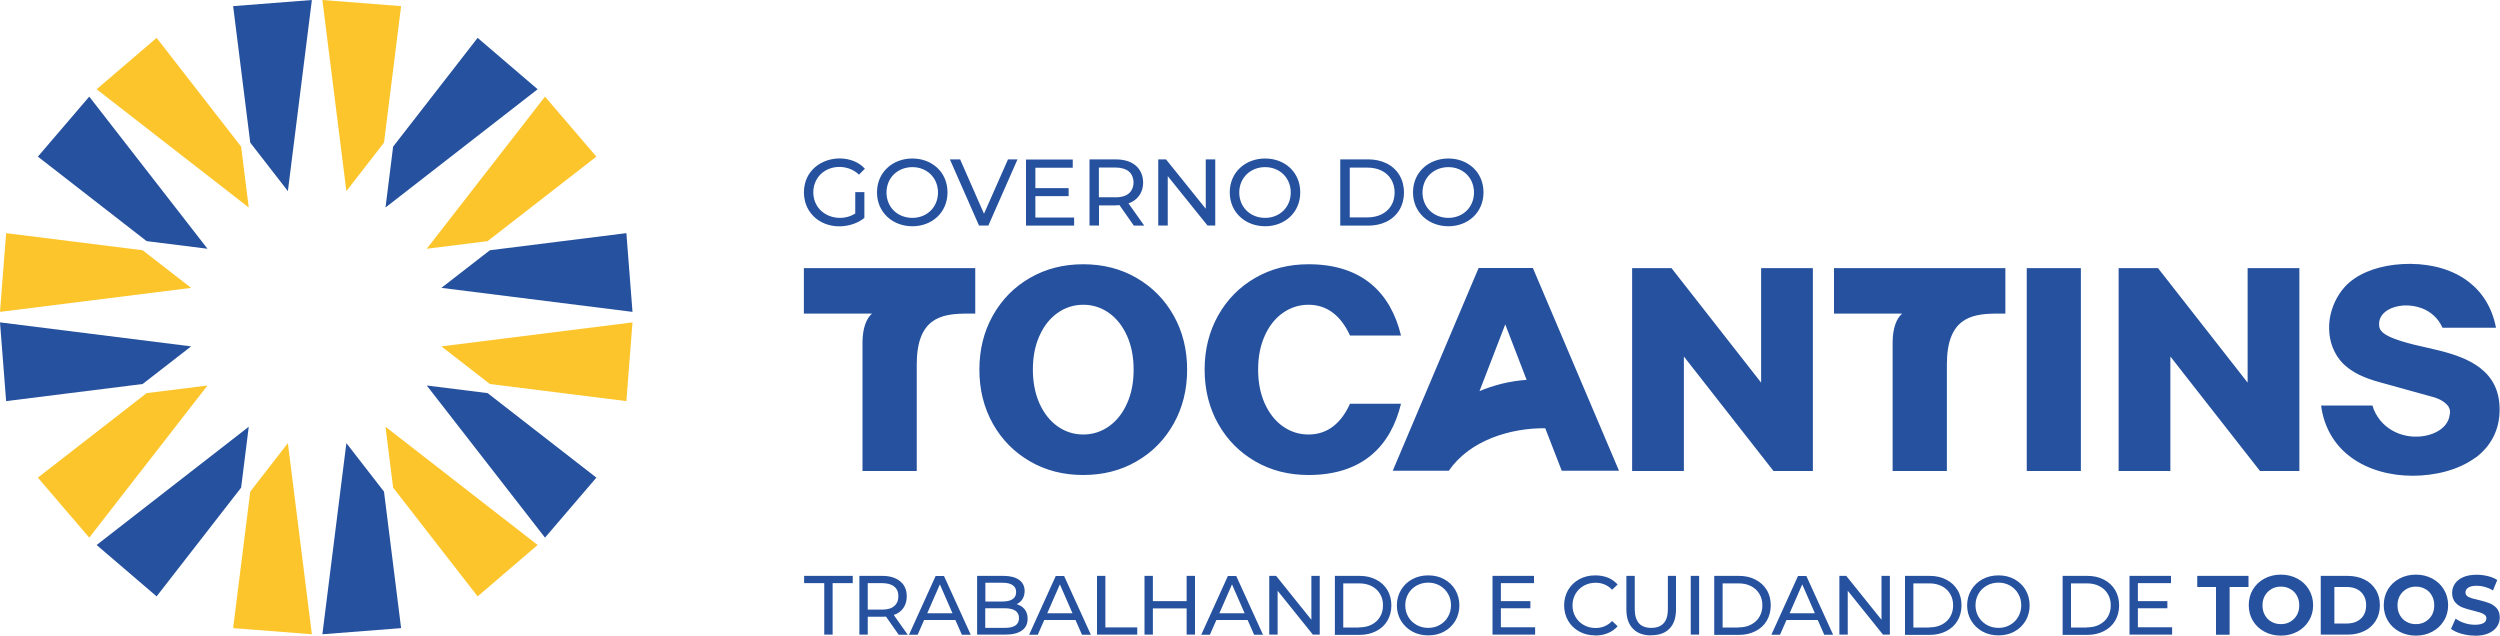
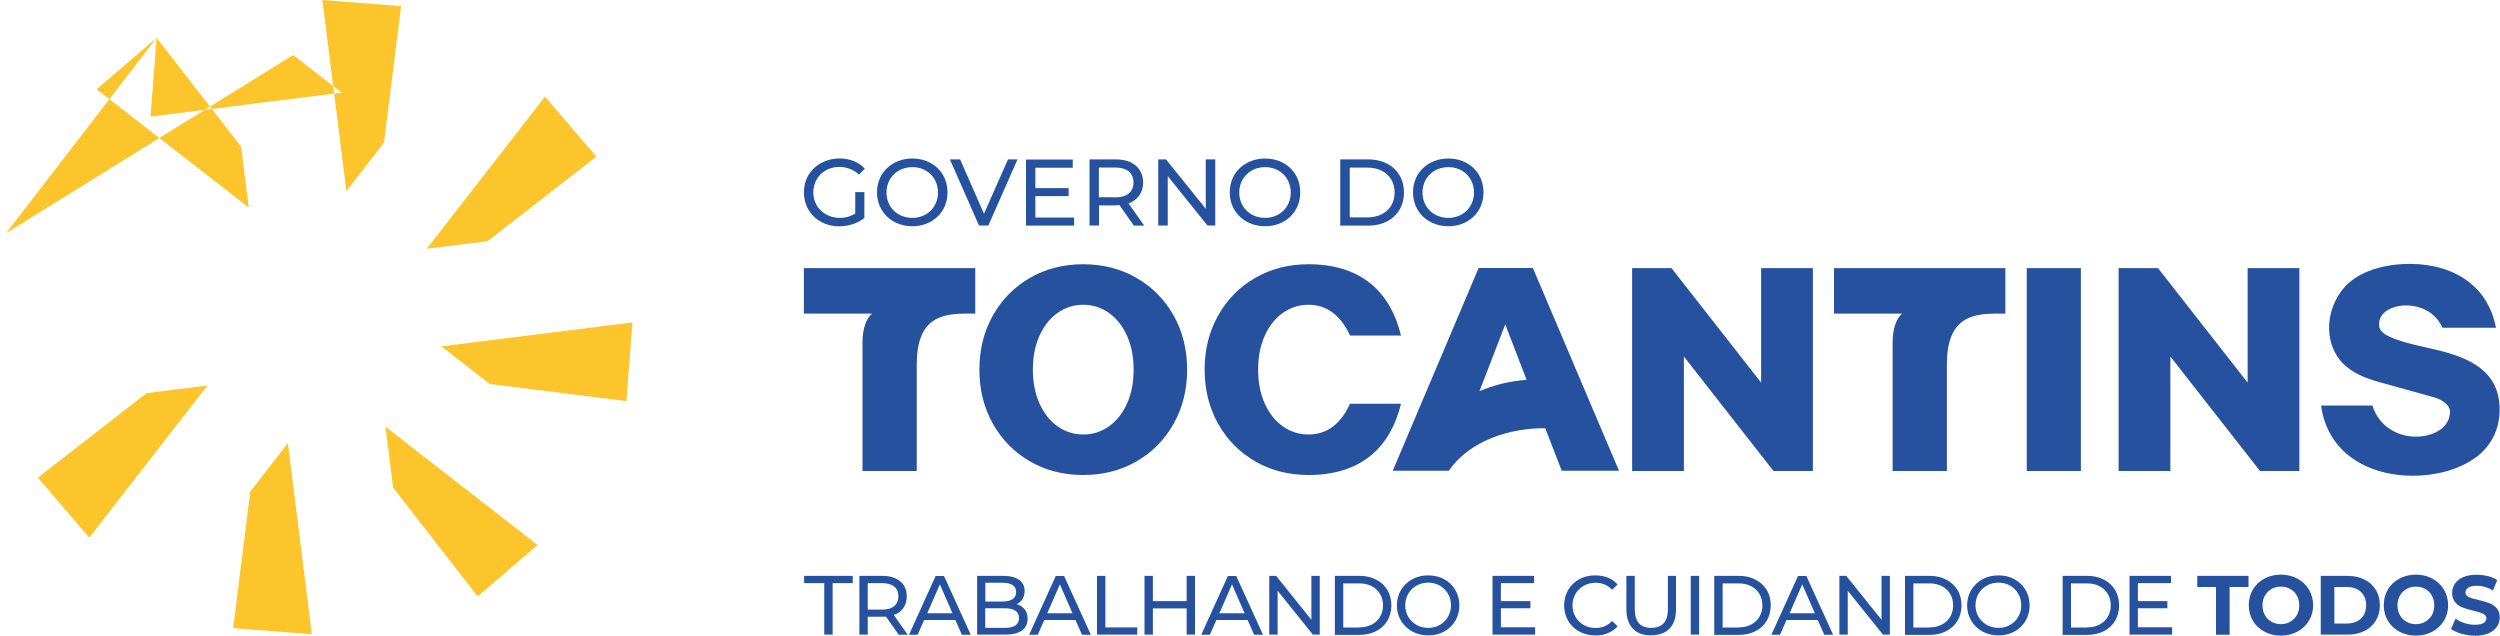
<svg xmlns="http://www.w3.org/2000/svg" id="Camada_2" viewBox="0 0 200 50.85">
  <defs>
    <style>.cls-1,.cls-2{fill:#25519e;}.cls-3{fill:#fcc52b;}.cls-3,.cls-2{fill-rule:evenodd;}</style>
  </defs>
  <g id="Camada_1-2">
-     <path class="cls-3" d="M3.03,38.21l4.11,4.8,9.46-12.17-4.87.61-8.7,6.76ZM18.65,50.25l6.3.49-1.92-15.29-3.01,3.88-1.37,10.93ZM38.21,47.71l4.8-4.11-12.17-9.46.61,4.87,6.76,8.7ZM50.11,32.09l.49-6.3-15.29,1.92,3.88,3.01,10.93,1.37ZM47.71,12.53l-4.11-4.8-9.46,12.17,4.87-.61,8.7-6.76ZM32.09.49l-6.3-.49,1.92,15.29,3.01-3.88,1.37-10.93ZM12.53,3.03l-4.8,4.11,12.17,9.46-.61-4.87L12.53,3.03ZM.49,18.65l-.49,6.3,15.29-1.92-3.88-3.01L.49,18.65Z" />
-     <path class="cls-2" d="M.49,32.09l-.49-6.3,15.29,1.92-3.88,3.01-10.93,1.37ZM12.53,47.71l-4.8-4.11,12.17-9.46-.61,4.87-6.76,8.7ZM32.09,50.25l-6.3.49,1.92-15.29,3.01,3.88,1.37,10.93ZM47.71,38.21l-4.11,4.8-9.46-12.17,4.87.61,8.7,6.76ZM50.11,18.65l.49,6.3-15.29-1.92,3.88-3.01,10.93-1.37ZM38.21,3.03l4.8,4.11-12.17,9.46.61-4.87,6.76-8.7ZM18.65.49l6.3-.49-1.92,15.29-3.01-3.88L18.65.49ZM3.03,12.53l4.11-4.8,9.46,12.17-4.87-.61L3.03,12.53Z" />
+     <path class="cls-3" d="M3.03,38.21l4.11,4.8,9.46-12.17-4.87.61-8.7,6.76ZM18.65,50.25l6.3.49-1.92-15.29-3.01,3.88-1.37,10.93ZM38.21,47.71l4.8-4.11-12.17-9.46.61,4.87,6.76,8.7ZM50.11,32.09l.49-6.3-15.29,1.92,3.88,3.01,10.93,1.37ZM47.71,12.53l-4.11-4.8-9.46,12.17,4.87-.61,8.7-6.76ZM32.09.49l-6.3-.49,1.92,15.29,3.01-3.88,1.37-10.93ZM12.53,3.03l-4.8,4.11,12.17,9.46-.61-4.87L12.53,3.03Zl-.49,6.3,15.29-1.92-3.88-3.01L.49,18.65Z" />
    <path class="cls-1" d="M115.87,17.43c1.17,0,2.05-.86,2.05-2.03s-.88-2.03-2.05-2.03-2.07.85-2.07,2.03.89,2.03,2.07,2.03M115.87,18.1c-1.57,0-2.83-1.1-2.83-2.71s1.25-2.71,2.83-2.71,2.81,1.1,2.81,2.71-1.24,2.71-2.81,2.71ZM109.41,17.39c.75,0,1.49-.28,1.89-.95.36-.6.36-1.47,0-2.08-.4-.67-1.13-.95-1.89-.95h-1.43v3.98h1.43ZM107.22,12.75h2.24c1,0,1.97.38,2.5,1.27.48.81.48,1.95,0,2.76-.53.89-1.5,1.27-2.5,1.27h-2.24v-5.29ZM101.21,17.43c1.17,0,2.05-.86,2.05-2.03s-.88-2.03-2.05-2.03-2.07.85-2.07,2.03.89,2.03,2.07,2.03ZM101.21,18.1c-1.57,0-2.83-1.1-2.83-2.71s1.25-2.71,2.83-2.71,2.81,1.1,2.81,2.71-1.24,2.71-2.81,2.71ZM97.22,12.75v5.29h-.62l-3.18-3.95v3.95h-.76v-5.29h.62l3.18,3.95v-3.95h.76ZM89.2,15.79c.48,0,.85-.1,1.1-.31.51-.42.51-1.35,0-1.77-.25-.2-.62-.31-1.1-.31h-1.29v2.38h1.29ZM90.7,18.04l-1.14-1.63c-.14,0-.25.02-.33.02h-1.31v1.61h-.76v-5.29h2.07c.69,0,1.23.16,1.62.49.68.56.79,1.69.29,2.4-.2.29-.49.5-.86.63l1.26,1.78h-.83ZM85.93,17.39v.66h-3.85v-5.29h3.74v.66h-2.99v1.63h2.66v.64h-2.66v1.71h3.09ZM81.4,12.75l-2.33,5.29h-.75l-2.33-5.29h.82l1.91,4.35,1.92-4.35h.76ZM72.99,17.43c1.17,0,2.05-.86,2.05-2.03s-.88-2.03-2.05-2.03-2.07.85-2.07,2.03.89,2.03,2.07,2.03ZM72.99,18.1c-1.57,0-2.83-1.1-2.83-2.71s1.25-2.71,2.83-2.71,2.81,1.1,2.81,2.71-1.24,2.71-2.81,2.71ZM120.14,30.7c.69-.17,1.36-.27,1.99-.31l-1.71-4.44-2.06,5.34c.54-.23,1.14-.43,1.78-.59ZM86.66,34.76c.75,0,1.44-.22,2.05-.65.61-.43,1.1-1.04,1.45-1.83.36-.79.53-1.69.53-2.71s-.18-1.93-.53-2.71c-.36-.79-.84-1.4-1.45-1.83-.61-.43-1.3-.65-2.05-.65s-1.44.22-2.05.65c-.61.43-1.1,1.04-1.45,1.83-.36.79-.53,1.69-.53,2.71s.18,1.93.53,2.71c.36.79.84,1.4,1.45,1.83.61.43,1.3.65,2.05.65ZM64.31,21.45h13.71v3.64h-.88c-1.89.03-3.8.41-3.8,4.06h0v8.53h-4.34v-10.36c.02-1.1.32-1.86.76-2.23h-5.45v-3.64ZM86.66,38c-1.58,0-3-.36-4.26-1.09-1.26-.73-2.25-1.73-2.97-3.01-.72-1.28-1.08-2.73-1.08-4.33s.36-3.05,1.08-4.33c.72-1.28,1.71-2.29,2.97-3.01,1.26-.73,2.68-1.09,4.26-1.09s3,.36,4.26,1.09c1.26.73,2.25,1.73,2.97,3.01.72,1.28,1.08,2.73,1.08,4.33s-.36,3.05-1.08,4.33c-.72,1.28-1.71,2.29-2.97,3.01-1.26.73-2.68,1.09-4.26,1.09ZM145.03,37.68v-16.23h-4.14v9.16l-7.17-9.16h-3.15v16.23h4.14v-9.16l7.17,9.16h3.15ZM162.14,21.45h4.33v16.23h-4.33v-16.23ZM104.68,38c-1.58,0-3-.36-4.26-1.09-1.26-.73-2.25-1.73-2.97-3.01-.72-1.28-1.08-2.73-1.08-4.33s.36-3.05,1.08-4.33c.72-1.28,1.71-2.29,2.97-3.01,1.26-.73,2.68-1.09,4.26-1.09,4.36,0,6.59,2.36,7.4,5.7h-4.08c-.68-1.48-1.74-2.46-3.32-2.46-.75,0-1.44.22-2.05.65-.61.43-1.1,1.04-1.45,1.83-.36.79-.53,1.69-.53,2.71s.18,1.93.53,2.71c.36.79.84,1.4,1.45,1.83.61.43,1.3.65,2.05.65,1.59,0,2.65-.98,3.32-2.46h4.08c-.81,3.34-3.04,5.7-7.4,5.7ZM198.06,36.59c-1.37,1.02-3.27,1.47-5.05,1.47s-3.54-.47-4.88-1.44c-1.22-.88-2.1-2.18-2.4-3.89l-.04-.29h4.11l.1.32h0c.37.87.99,1.45,1.69,1.79.57.28,1.21.4,1.81.38.6-.02,1.17-.17,1.62-.43.51-.29.87-.73.95-1.27v-.05c.04-.11.05-.22.03-.32-.01-.1-.05-.19-.1-.28v-.03c-.11-.15-.25-.3-.46-.44-.21-.14-.47-.26-.8-.35l-4.29-1.19c-.59-.16-1.12-.35-1.6-.58-.49-.24-.92-.53-1.28-.88-.21-.21-.4-.45-.55-.7-.52-.85-.68-1.86-.55-2.84.14-.97.57-1.92,1.23-2.64.23-.25.5-.48.79-.67.58-.39,1.26-.67,1.99-.86.76-.2,1.58-.29,2.42-.29h.07c1.78.02,3.4.49,4.63,1.44,1.09.84,1.87,2.06,2.18,3.67h-4.28c-.35-.79-.97-1.3-1.65-1.56-.48-.18-.99-.25-1.48-.22-.47.03-.92.16-1.26.37-.39.24-.65.59-.68,1.02v.14c0,.08,0,.16.03.24.02.08.06.16.12.24.47.64,2.44,1.09,3.8,1.39.31.07.58.13.85.2,1.24.31,2.42.72,3.31,1.42.93.73,1.53,1.77,1.53,3.3,0,1.73-.78,3-1.94,3.87ZM183.95,37.68v-16.23h-4.14v9.16l-7.17-9.16h-3.15v16.23h4.14v-9.16l7.17,9.16h3.15ZM123.62,34.26c-2.75-.03-6.05.95-7.71,3.4h-4.49l6.87-16.22h4.34l6.89,16.22h-4.58l-1.32-3.4ZM146.72,21.45h13.71v3.64h-.88c-1.89.03-3.8.41-3.8,4.06h0v8.53h-4.34v-10.36c.02-1.1.32-1.86.76-2.23h-5.45v-3.64ZM198,50.85c-.37,0-.73-.05-1.08-.15-.35-.1-.63-.23-.84-.39l.37-.82c.2.15.44.27.72.36s.56.13.83.13c.31,0,.54-.05.69-.14.15-.09.22-.21.22-.37,0-.11-.04-.21-.13-.28-.09-.07-.2-.13-.34-.18-.14-.04-.32-.09-.55-.15-.36-.09-.65-.17-.88-.26-.23-.09-.42-.22-.59-.41-.16-.19-.25-.44-.25-.75,0-.27.07-.52.22-.74.15-.22.37-.4.67-.53.3-.13.66-.19,1.09-.19.3,0,.59.04.88.11s.54.17.75.31l-.34.83c-.43-.25-.87-.37-1.3-.37-.3,0-.53.05-.68.15-.15.1-.22.23-.22.39s.08.28.25.36.42.16.77.23c.36.09.65.17.88.26.23.09.42.22.59.4.16.18.25.43.25.75,0,.27-.07.51-.23.74-.15.22-.38.4-.68.53-.3.13-.67.19-1.1.19ZM193.27,49.93c.28,0,.53-.06.75-.19.22-.13.4-.31.53-.53.13-.23.19-.49.19-.78s-.06-.55-.19-.78c-.13-.23-.3-.41-.53-.53-.22-.13-.47-.19-.75-.19s-.53.06-.75.19c-.22.13-.4.31-.53.53-.13.23-.19.49-.19.78s.06.55.19.78c.13.23.3.41.53.53.22.13.47.19.75.19ZM193.27,50.85c-.49,0-.93-.11-1.32-.32-.39-.21-.7-.5-.92-.87-.22-.37-.33-.79-.33-1.25s.11-.88.33-1.25c.22-.37.53-.66.92-.87.39-.21.83-.32,1.32-.32s.93.11,1.32.32c.39.21.7.5.92.87.22.37.34.79.34,1.25s-.11.88-.34,1.25c-.22.37-.53.66-.92.87-.39.21-.83.32-1.32.32ZM187.74,49.88c.47,0,.85-.13,1.13-.39.28-.26.42-.62.42-1.07s-.14-.8-.42-1.07c-.28-.26-.66-.39-1.13-.39h-.99v2.92h.99ZM185.66,46.07h2.14c.51,0,.96.1,1.35.29.39.19.7.47.91.82.22.35.33.77.33,1.24s-.11.88-.33,1.24c-.22.35-.52.63-.91.82-.39.19-.84.29-1.35.29h-2.14v-4.7ZM182.47,49.93c.28,0,.53-.06.75-.19.22-.13.4-.31.53-.53.13-.23.19-.49.19-.78s-.06-.55-.19-.78c-.13-.23-.3-.41-.53-.53-.22-.13-.47-.19-.75-.19s-.53.06-.75.19c-.22.13-.4.31-.53.53-.13.23-.19.49-.19.78s.06.55.19.78c.13.23.3.41.53.53.22.13.47.19.75.19ZM182.47,50.85c-.49,0-.93-.11-1.32-.32-.39-.21-.7-.5-.92-.87-.22-.37-.33-.79-.33-1.25s.11-.88.33-1.25c.22-.37.53-.66.92-.87.39-.21.83-.32,1.32-.32s.93.11,1.32.32c.39.21.7.5.92.87.22.37.34.79.34,1.25s-.11.88-.34,1.25c-.22.37-.53.66-.92.87-.39.21-.83.32-1.32.32ZM177.29,46.96h-1.51v-.89h4.1v.89h-1.51v3.82h-1.09v-3.82ZM173.77,50.19v.58h-3.41v-4.7h3.32v.58h-2.65v1.44h2.36v.57h-2.36v1.52h2.74ZM166.95,50.19c.38,0,.72-.07,1-.22.29-.15.51-.35.67-.62.16-.27.24-.57.24-.92s-.08-.66-.24-.92c-.16-.27-.38-.47-.67-.62-.29-.15-.62-.22-1-.22h-1.27v3.53h1.27ZM165.01,46.07h1.98c.5,0,.94.1,1.32.3.39.2.68.47.9.83.21.36.32.77.32,1.23s-.11.87-.32,1.23c-.21.36-.51.63-.9.83-.39.2-.83.3-1.32.3h-1.98v-4.7ZM159.88,50.23c.35,0,.66-.08.93-.24.28-.16.49-.37.65-.65.16-.28.24-.58.24-.92s-.08-.65-.24-.92c-.16-.28-.38-.49-.65-.65-.28-.16-.59-.24-.93-.24s-.66.08-.94.24c-.28.16-.5.37-.66.65-.16.28-.24.58-.24.92s.08.65.24.92c.16.28.38.49.66.65.28.16.59.24.94.24ZM159.88,50.83c-.47,0-.9-.1-1.28-.31-.38-.21-.68-.5-.9-.86-.22-.37-.33-.78-.33-1.23s.11-.86.33-1.23c.22-.37.52-.66.9-.86.38-.21.81-.31,1.28-.31s.9.1,1.28.31c.38.21.68.5.89.86.21.37.32.78.32,1.23s-.11.87-.32,1.23c-.22.36-.51.65-.89.86-.38.21-.81.31-1.28.31ZM154.34,50.19c.38,0,.72-.07,1-.22.29-.15.51-.35.67-.62.16-.27.24-.57.24-.92s-.08-.66-.24-.92c-.16-.27-.38-.47-.67-.62-.29-.15-.62-.22-1-.22h-1.27v3.53h1.27ZM152.4,46.07h1.98c.5,0,.94.1,1.32.3.39.2.68.47.9.83s.32.77.32,1.23-.11.87-.32,1.23c-.21.36-.51.63-.9.83-.39.2-.83.3-1.32.3h-1.98v-4.7ZM151.19,46.07v4.7h-.55l-2.82-3.51v3.51h-.67v-4.7h.55l2.82,3.51v-3.51h.67ZM145.19,49.06l-1.01-2.31-1.01,2.31h2.03ZM145.42,49.6h-2.5l-.52,1.18h-.69l2.13-4.7h.67l2.14,4.7h-.71l-.52-1.18ZM139.08,50.19c.38,0,.72-.07,1-.22.29-.15.51-.35.67-.62.16-.27.24-.57.24-.92s-.08-.66-.24-.92c-.16-.27-.38-.47-.67-.62-.29-.15-.62-.22-1-.22h-1.27v3.53h1.27ZM137.14,46.07h1.98c.5,0,.94.1,1.32.3.39.2.68.47.9.83s.32.77.32,1.23-.11.87-.32,1.23c-.21.36-.51.63-.9.83-.39.2-.83.3-1.32.3h-1.98v-4.7ZM135.26,46.07h.67v4.7h-.67v-4.7ZM132.09,50.83c-.63,0-1.12-.18-1.46-.54-.35-.36-.52-.87-.52-1.55v-2.67h.67v2.65c0,1.01.44,1.51,1.32,1.51.43,0,.76-.12.99-.37.23-.25.34-.63.34-1.14v-2.65h.65v2.67c0,.68-.17,1.19-.52,1.55-.35.36-.84.53-1.46.53ZM127.61,50.83c-.47,0-.89-.1-1.27-.31-.38-.21-.68-.5-.89-.86-.21-.37-.32-.78-.32-1.23s.11-.87.32-1.23c.22-.37.51-.65.89-.86.38-.21.81-.31,1.28-.31.37,0,.7.06,1.01.18.3.12.56.31.78.55l-.44.42c-.35-.37-.8-.56-1.32-.56-.35,0-.67.08-.95.24-.28.16-.5.37-.66.65-.16.28-.24.58-.24.92s.08.65.24.92c.16.28.38.49.66.65.28.16.6.24.95.24.52,0,.97-.19,1.32-.56l.44.42c-.21.24-.48.43-.78.55-.31.13-.64.19-1.01.19ZM122.81,50.19v.58h-3.41v-4.7h3.32v.58h-2.65v1.44h2.36v.57h-2.36v1.52h2.74ZM114.26,50.23c.34,0,.66-.08.93-.24.28-.16.49-.37.65-.65.16-.28.24-.58.24-.92s-.08-.65-.24-.92c-.16-.28-.38-.49-.65-.65-.28-.16-.59-.24-.93-.24s-.66.08-.94.24c-.28.16-.5.37-.66.65-.16.28-.24.58-.24.92s.08.65.24.92c.16.28.38.49.66.65.28.16.59.24.94.24ZM114.26,50.83c-.47,0-.9-.1-1.28-.31-.38-.21-.68-.5-.9-.86-.22-.37-.33-.78-.33-1.23s.11-.86.33-1.23c.22-.37.52-.66.9-.86.38-.21.81-.31,1.28-.31s.9.1,1.28.31c.38.21.68.5.89.86.21.37.32.78.32,1.23s-.11.87-.32,1.23c-.22.36-.51.65-.89.86-.38.21-.81.31-1.28.31ZM108.73,50.19c.38,0,.72-.07,1-.22.29-.15.51-.35.67-.62.16-.27.24-.57.24-.92s-.08-.66-.24-.92c-.16-.27-.38-.47-.67-.62-.29-.15-.62-.22-1-.22h-1.27v3.53h1.27ZM106.79,46.07h1.98c.5,0,.94.1,1.32.3.39.2.68.47.9.83.21.36.32.77.32,1.23s-.11.87-.32,1.23c-.21.36-.51.63-.9.83-.39.2-.83.3-1.32.3h-1.98v-4.7ZM105.58,46.07v4.7h-.55l-2.82-3.51v3.51h-.67v-4.7h.55l2.82,3.51v-3.51h.67ZM99.57,49.06l-1.01-2.31-1.01,2.31h2.03ZM99.81,49.6h-2.5l-.52,1.18h-.69l2.13-4.7h.67l2.14,4.7h-.71l-.52-1.18ZM95.6,46.07v4.7h-.67v-2.1h-2.7v2.1h-.67v-4.7h.67v2.02h2.7v-2.02h.67ZM87.76,46.07h.67v4.12h2.55v.58h-3.22v-4.7ZM85.8,49.06l-1.01-2.31-1.01,2.31h2.03ZM86.04,49.6h-2.5l-.52,1.18h-.69l2.13-4.7h.67l2.14,4.7h-.71l-.52-1.18ZM80.37,50.23c.38,0,.67-.06.86-.19.19-.13.29-.32.29-.59,0-.52-.38-.79-1.15-.79h-1.55v1.57h1.55ZM78.83,46.61v1.51h1.38c.34,0,.61-.06.8-.19.19-.13.28-.31.28-.56s-.09-.43-.28-.56c-.19-.13-.45-.19-.8-.19h-1.38ZM81.32,48.33c.27.08.49.21.65.41.16.2.24.45.24.76,0,.41-.15.72-.46.94-.31.22-.75.33-1.34.33h-2.24v-4.7h2.11c.54,0,.95.11,1.25.32.29.21.44.51.44.89,0,.25-.06.46-.17.64-.11.18-.27.32-.46.41ZM76.2,49.06l-1.01-2.31-1.01,2.31h2.03ZM76.43,49.6h-2.5l-.52,1.18h-.69l2.13-4.7h.67l2.14,4.7h-.71l-.52-1.18ZM70.56,48.77c.43,0,.75-.09.97-.28.22-.18.34-.45.34-.79s-.11-.6-.34-.78c-.22-.18-.55-.27-.97-.27h-1.14v2.12h1.14ZM71.89,50.77l-1.01-1.44c-.13,0-.22.01-.3.01h-1.16v1.43h-.67v-4.7h1.83c.61,0,1.09.15,1.44.44.35.29.52.69.52,1.2,0,.36-.09.67-.27.93-.18.26-.43.44-.77.56l1.12,1.58h-.73ZM65.94,46.65h-1.61v-.58h3.89v.58h-1.61v4.12h-.67v-4.12ZM68.42,15.37h.73v2.06c-.26.22-.57.38-.92.5-1.3.43-2.82.08-3.55-1.15-.49-.83-.49-1.95,0-2.78.72-1.21,2.35-1.62,3.63-1.11.35.14.64.34.88.61l-.47.47c-.97-.93-2.69-.81-3.38.37-.37.62-.37,1.46,0,2.09.61,1.04,2.09,1.29,3.08.65v-1.72Z" />
  </g>
</svg>